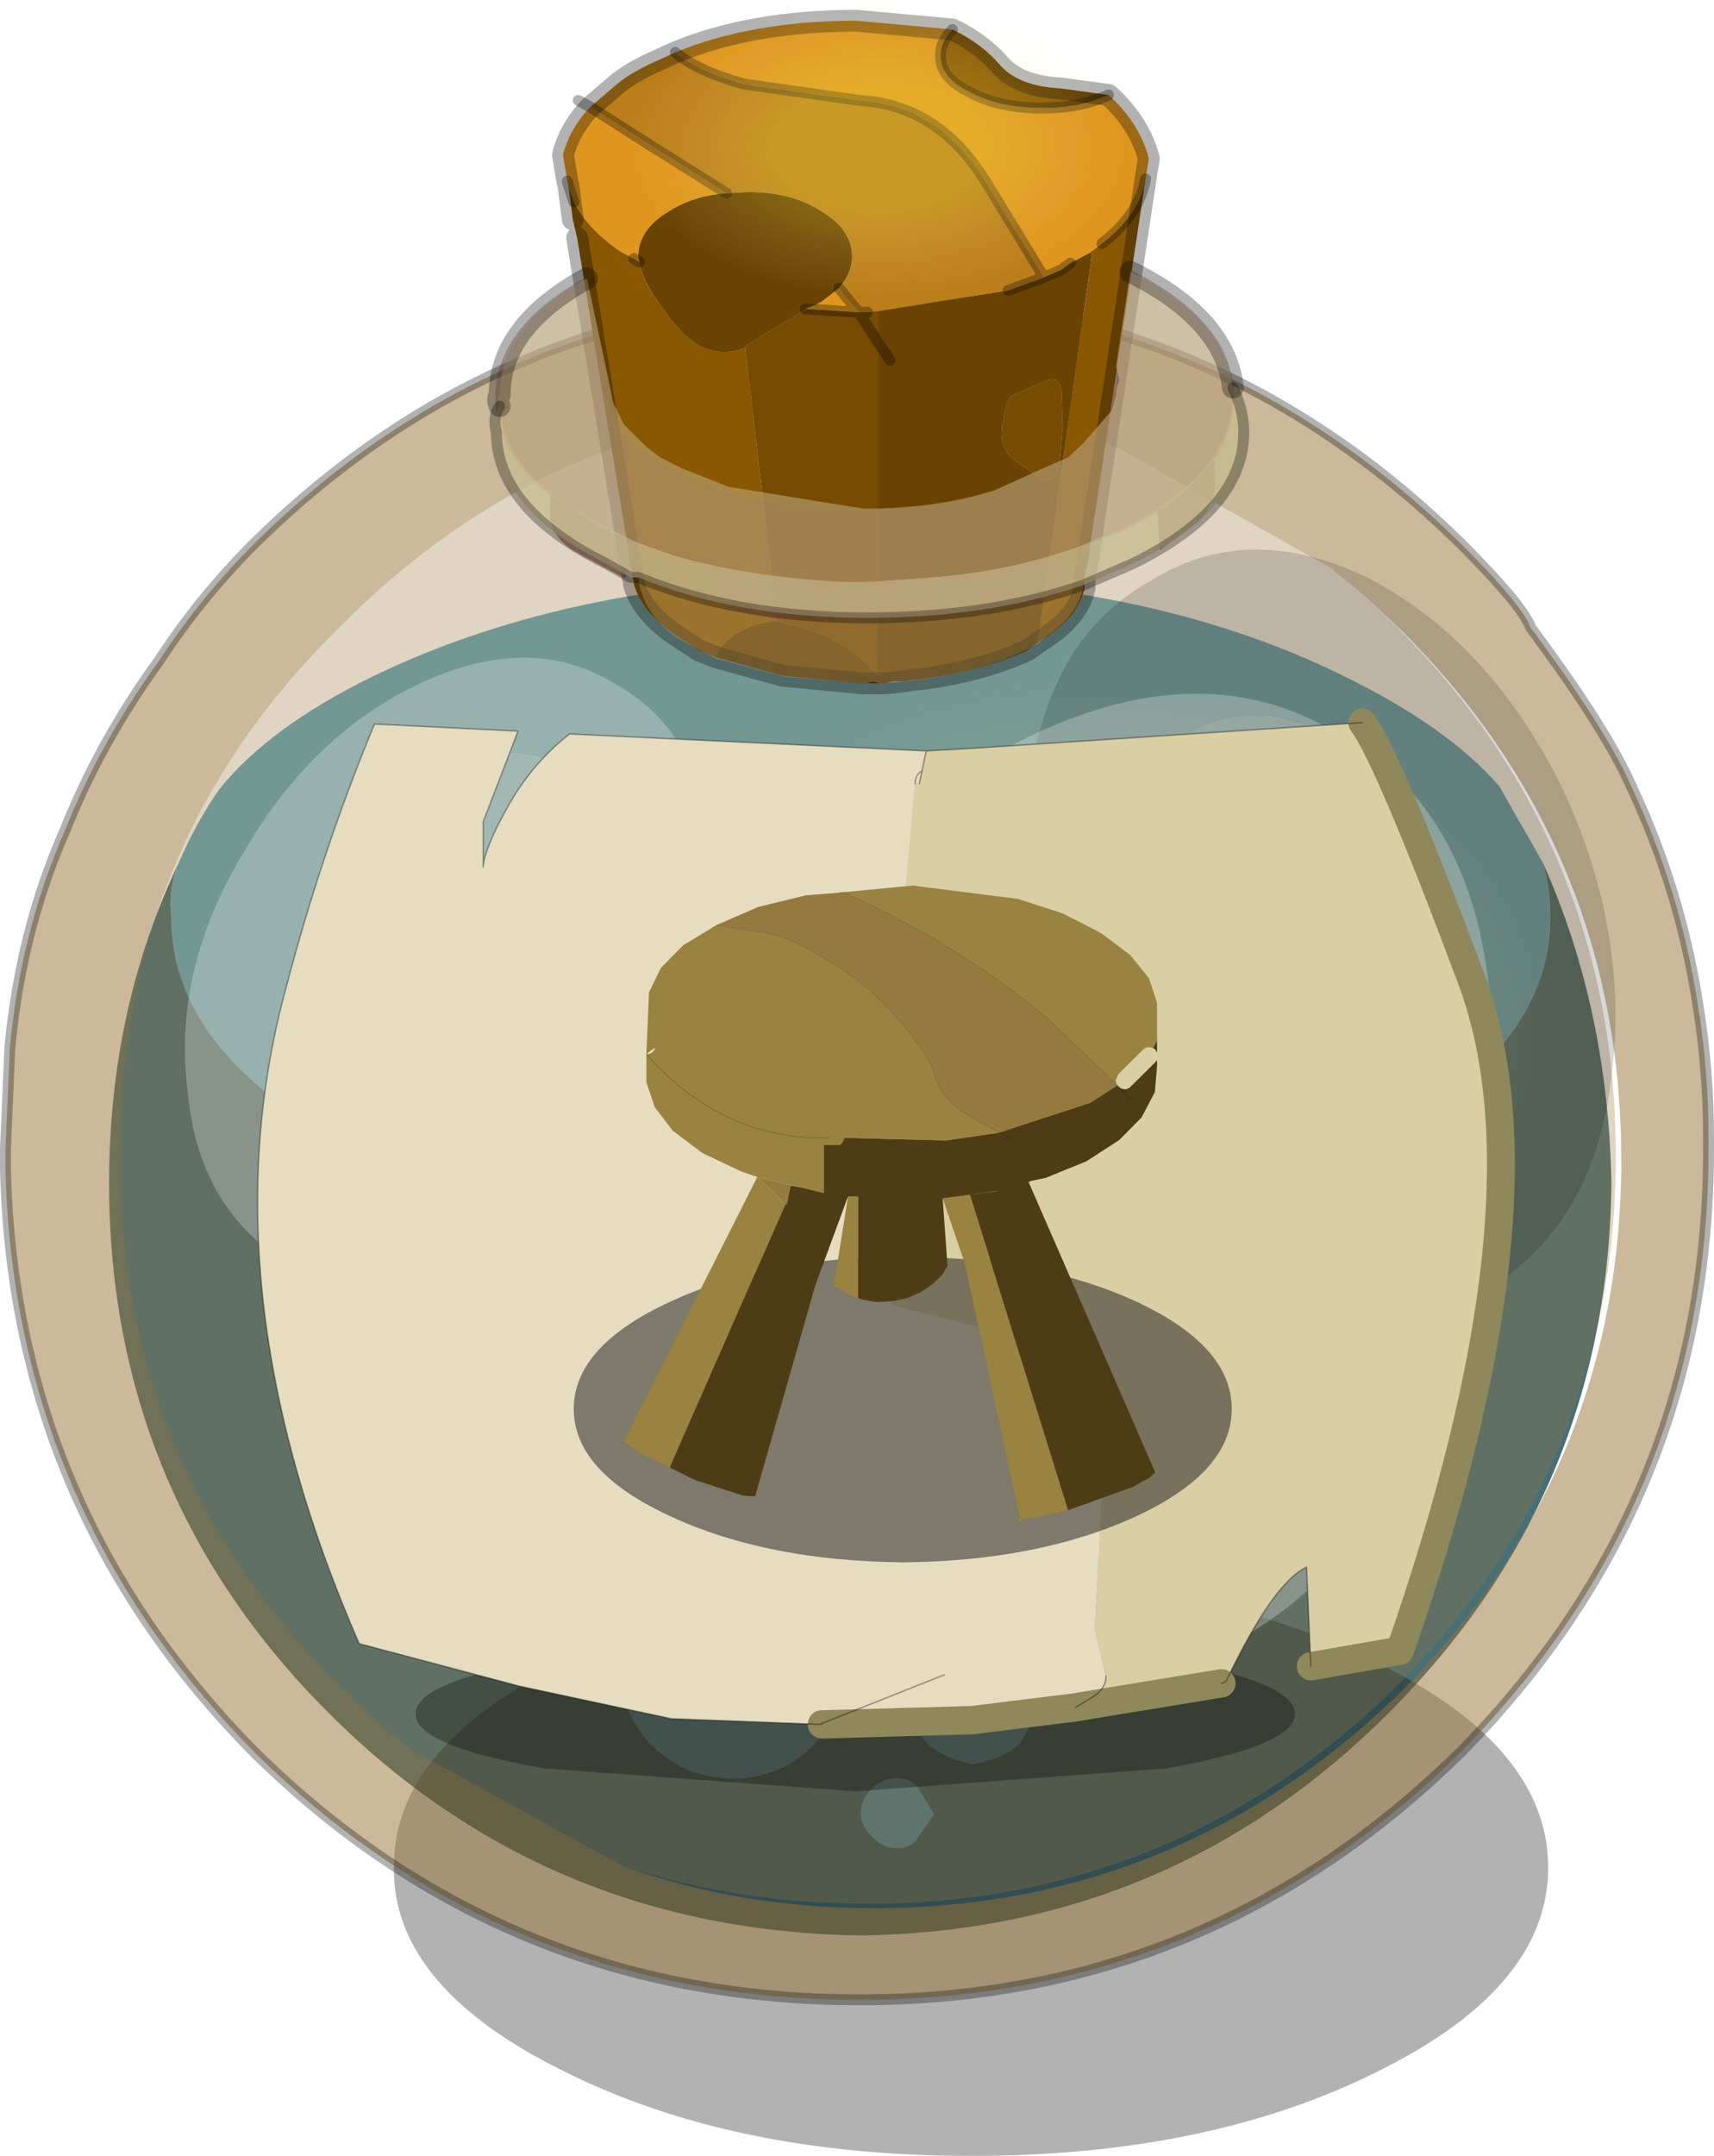
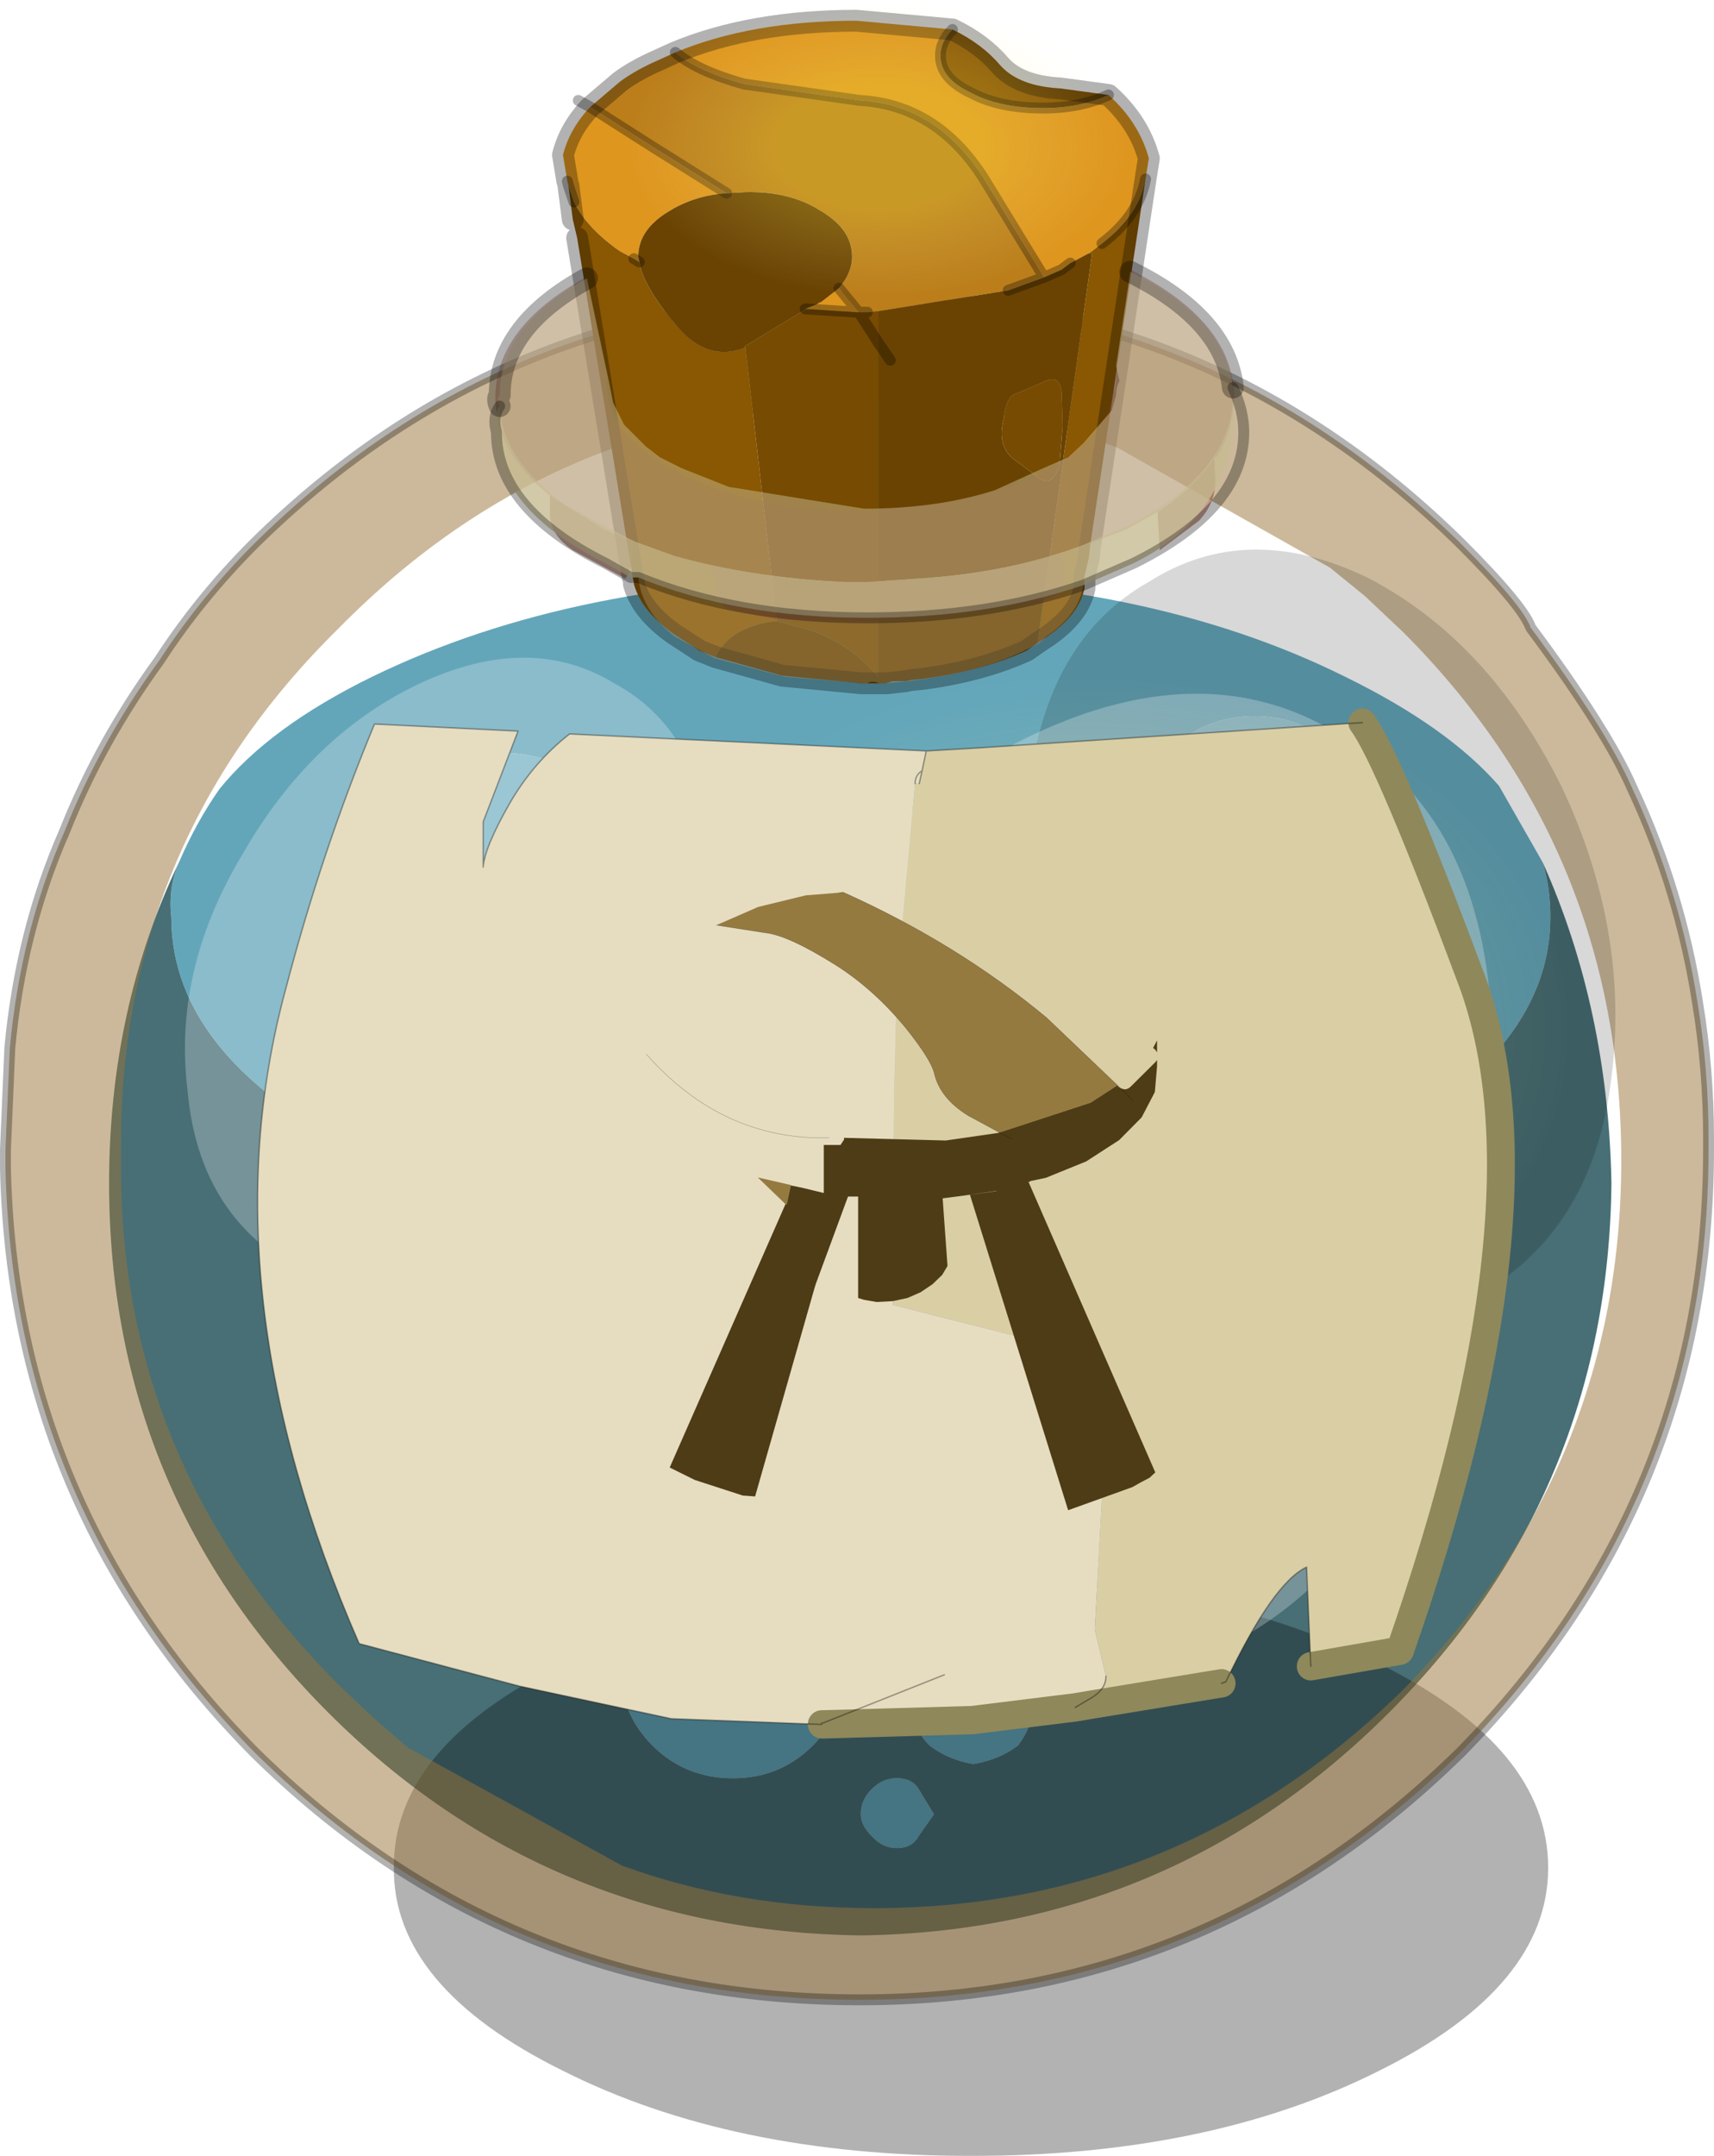
<svg xmlns="http://www.w3.org/2000/svg" xmlns:xlink="http://www.w3.org/1999/xlink" width="78.55px" height="98.75px">
  <g transform="matrix(1, 0, 0, 1, -193, -134.05)">
    <use xlink:href="#object-0" width="68.85" height="62.2" transform="matrix(1, 0, 0, 1, 198, 160.5)" />
    <use xlink:href="#object-1" width="52.9" height="26.45" transform="matrix(1, 0, 0, 1, 211.05, 206.35)" filter="url(#filter-object-1)" />
    <use xlink:href="#object-3" width="78.55" height="91.4" transform="matrix(1, 0, 0, 1, 193, 134.5)" />
    <use xlink:href="#object-4" width="354" height="177" transform="matrix(0.123, 0, 0, 0.183, 221.3, 165.05)" style="mix-blend-mode: lighten" />
    <use xlink:href="#object-6" width="354" height="177" transform="matrix(0.064, 0, 0, 0.076, 221.9, 134.05)" style="mix-blend-mode: lighten" />
    <use xlink:href="#object-8" width="354" height="177" transform="matrix(0.021, 0, 0, 0.054, 245.65, 176)" style="mix-blend-mode: lighten" />
    <use xlink:href="#object-10" width="45.1" height="36.35" transform="matrix(1.277, 0, 0, 1.298, 204.8, 166.5)" style="mix-blend-mode: hard-light" />
  </g>
  <defs>
    <g transform="matrix(1, 0, 0, 1, -198, -160.5)" id="object-0">
      <path fill-rule="evenodd" fill="#63a6ba" stroke="none" d="M245.3 173.2Q245.5 174.7 246.65 175.2L247.65 175.55L250.3 175.9Q252.5 175.9 254.15 175.2Q255.85 174.55 255.85 172.2Q255.85 170.05 254.35 168.35Q252.65 166.85 250.5 166.85Q248.3 166.85 246.65 168.35Q245.15 170.05 245.15 172.2L245.3 173.2M201.2 173.55Q202 171.7 203.05 170.2Q205.35 167.35 210.05 165.05Q219.4 160.5 232.45 160.5Q245.5 160.5 254.65 165.05Q259.35 167.35 261.7 170.05L263.7 173.55Q264.05 174.7 264.05 176.05Q264.05 182.6 254.65 187.1Q245.5 191.6 232.45 191.6Q219.4 191.6 210.05 187.1Q200.85 182.6 200.85 176.05Q200.7 174.7 201.2 173.55M215.4 168.55Q212.2 168.35 210.05 170.55Q207.85 172.9 207.85 176.05Q207.85 179.05 209.9 180.25Q211.9 181.05 215.05 181.05Q218.25 181.05 220.55 180.25L221.4 179.75Q222.9 178.4 222.9 176.05Q222.9 173.9 222.1 172.4L220.75 170.55Q218.55 168.35 215.4 168.55M222.1 207.8Q222.1 207.65 222.25 207.65Q222.4 207.15 222.9 206.65Q224.4 205.15 226.6 205.15Q228.75 205.15 230.25 206.65Q231.75 208.15 231.75 210.15L231.75 210.3Q231.75 212.5 230.25 214Q228.75 215.5 226.6 215.5Q224.4 215.5 222.9 214Q221.4 212.5 221.4 210.3Q221.4 208.8 222.1 207.8M232.95 216Q233.45 215.5 234.1 215.5Q234.8 215.5 235.1 216L235.8 217.15L235.1 218.15Q234.8 218.7 234.1 218.7Q233.45 218.7 232.95 218.15Q232.45 217.65 232.45 217.15Q232.45 216.5 232.95 216M240.45 212Q240.3 213.15 239.65 214Q238.8 214.65 237.6 214.85Q236.45 214.65 235.6 214Q234.95 213.35 234.95 212.65L234.8 212Q234.8 210.8 235.6 210Q236.45 209.15 237.6 209.3Q237.8 209.15 237.95 209.3Q238.95 209.3 239.65 210Q240.3 210.8 240.45 212" />
      <path fill-rule="evenodd" fill="#79b3c4" stroke="none" d="M245.3 173.2L245.15 172.2Q245.15 170.05 246.65 168.35Q248.3 166.85 250.5 166.85Q252.65 166.85 254.35 168.35Q255.85 170.05 255.85 172.2Q255.85 174.55 254.15 175.2Q252.5 175.9 250.3 175.9L247.65 175.55L246.65 175.2Q245.5 174.7 245.3 173.2M215.4 168.55Q218.55 168.35 220.75 170.55L222.1 172.4Q222.9 173.9 222.9 176.05Q222.9 178.4 221.4 179.75L220.55 180.25Q218.25 181.05 215.05 181.05Q211.9 181.05 209.9 180.25Q207.85 179.05 207.85 176.05Q207.85 172.9 210.05 170.55Q212.2 168.35 215.4 168.55" />
      <path fill-rule="evenodd" fill="#476f75" stroke="none" d="M263.7 173.55Q266.7 180.25 266.85 188.25Q266.7 202.45 256.65 212.5Q246.65 222.5 232.45 222.7Q218.05 222.5 208.05 212.5Q198 202.45 198 188.25Q198 180.25 201.2 173.55Q200.7 174.7 200.85 176.05Q200.85 182.6 210.05 187.1Q219.4 191.6 232.45 191.6Q245.5 191.6 254.65 187.1Q264.05 182.6 264.05 176.05Q264.05 174.7 263.7 173.55M222.1 207.8Q221.4 208.8 221.4 210.3Q221.4 212.5 222.9 214Q224.4 215.5 226.6 215.5Q228.75 215.5 230.25 214Q231.75 212.5 231.75 210.3L231.75 210.15Q231.75 208.15 230.25 206.65Q228.75 205.15 226.6 205.15Q224.4 205.15 222.9 206.65Q222.4 207.15 222.25 207.65L222.1 207.5L222.1 207.8M232.95 216Q232.45 216.5 232.45 217.15Q232.45 217.65 232.95 218.15Q233.45 218.7 234.1 218.7Q234.8 218.7 235.1 218.15L235.8 217.15L235.1 216Q234.8 215.5 234.1 215.5Q233.45 215.5 232.95 216M240.45 212Q240.3 210.8 239.65 210Q238.95 209.3 237.95 209.3Q237.8 209.15 237.6 209.3Q236.45 209.15 235.6 210Q234.8 210.8 234.8 212L234.95 212.65Q234.95 213.35 235.6 214Q236.45 214.65 237.6 214.85Q238.8 214.65 239.65 214Q240.3 213.15 240.45 212" />
    </g>
    <g transform="matrix(1, 0, 0, 1, 0, 0)" id="object-1">
      <use xlink:href="#object-2" width="52.9" height="26.45" transform="matrix(1, 0, 0, 1, 0, 0)" />
    </g>
    <g transform="matrix(1, 0, 0, 1, 0, 0)" id="object-2">
      <path fill-rule="evenodd" fill="#000000" fill-opacity="0.302" stroke="none" d="M52.9 13.25Q52.9 18.7 45.15 22.55Q37.4 26.45 26.45 26.45Q15.5 26.45 7.75 22.55Q-0.05 18.7 0 13.25Q-0.05 7.75 7.75 3.9Q15.5 0 26.45 0Q37.4 0 45.15 3.9Q52.9 7.75 52.9 13.25" />
    </g>
    <g transform="matrix(1, 0, 0, 1, -193, -134.5)" id="object-3">
      <path fill-rule="evenodd" fill="#997539" fill-opacity="0.502" stroke="none" d="M200.3 164.3Q202.15 161.45 204.65 158.95Q216.15 147.6 232.4 147.6Q248.4 147.6 259.95 158.95Q262.8 161.8 263.15 162.8Q266.65 167.5 267.8 170.15Q270 174.85 270.8 180Q271.3 183.05 271.3 186.2L271.3 186.7Q271.3 202.75 259.95 214.3Q248.4 225.65 232.4 225.65Q216.15 225.65 204.65 214.3Q193.6 203.1 193.25 187.55L193.25 186.7L193.45 182.05Q193.95 176.7 195.95 172.15Q197.6 168 200.3 164.3M255.55 161.35L253.95 160.05L244.2 154.55Q238.85 152.6 232.8 152.6Q218.6 152.6 208.55 162.8Q198.35 172.8 198.55 187Q198.35 201.05 208.55 211.25L210.25 212.85L211.7 214.1L221.5 219.5Q226.85 221.45 233.05 221.45Q247.1 221.45 257.3 211.45Q267.3 201.25 267.3 187.2Q267.3 173 257.3 163L255.55 161.35" />
-       <path fill-rule="evenodd" fill="#997539" fill-opacity="0.302" stroke="none" d="M221.5 219.5L211.7 214.1L210.25 212.85L208.55 211.25Q198.35 201.05 198.55 187Q198.35 172.8 208.55 162.8Q218.6 152.6 232.8 152.6Q238.85 152.6 244.2 154.55L253.95 160.05L255.55 161.35L257.05 162.8Q267.05 172.8 267.05 187Q267.05 201.05 257.05 211.25Q246.85 221.25 232.8 221.25Q226.8 221.25 221.5 219.5" />
      <path fill="none" stroke="#000000" stroke-opacity="0.302" stroke-width="0.5" stroke-linecap="round" stroke-linejoin="round" d="M200.3 164.3Q197.6 168 195.95 172.15Q193.95 176.7 193.45 182.05L193.25 186.7L193.25 187.55Q193.6 203.1 204.65 214.3Q216.15 225.65 232.4 225.65Q248.4 225.65 259.95 214.3Q271.3 202.75 271.3 186.7L271.3 186.2Q271.3 183.05 270.8 180Q270 174.85 267.8 170.15Q266.65 167.5 263.15 162.8Q262.8 161.8 259.95 158.95Q248.4 147.6 232.4 147.6Q216.15 147.6 204.65 158.95Q202.15 161.45 200.3 164.3" />
      <path fill-rule="evenodd" fill="#de961e" stroke="none" d="M236.65 135.4Q236.1 135.95 236.1 136.6Q236.1 137.65 237.5 138.3Q238.8 139 240.8 139Q242.5 139 243.8 138.4Q245.2 139.65 245.65 141.3L245.5 142.25Q245.2 143.9 243.5 145.2L243.05 145.55L242.9 145.65L242.05 146.1L241.65 146.4L240.85 146.75L238.1 142.25Q235.95 138.85 232.4 138.65L227.1 137.9Q224.95 137.3 223.95 136.45Q227.45 135 232.25 135L236.65 135.4M220.05 138.95L222.95 140.8L226.3 142.9Q224.85 143 223.7 143.7Q222.25 144.55 222.25 145.8L222.3 146.05L222.05 145.9L221.4 145.55Q219.9 144.5 219.3 143.3L219.05 142.55L219 142.35L218.8 141.15Q219.1 139.95 220.05 138.95M231.45 147.25L232.35 148.35L232.25 148.35L229.95 148.2L229.9 148.2L230.4 148L230.5 147.95L230.55 147.9L230.6 147.9L231.45 147.25" />
      <path fill-rule="evenodd" fill="#8a5702" stroke="none" d="M243.8 138.4Q242.5 139 240.8 139Q238.8 139 237.5 138.3Q236.1 137.65 236.1 136.6Q236.1 135.95 236.65 135.4Q238 136.05 238.85 137.05Q239.7 138 241.6 138.1L243.8 138.4M242.9 145.65L243.05 145.55L243.5 145.2Q245.2 143.9 245.5 142.25L242.95 159.1L242.9 159.6L242.7 160.45L242.7 161Q242.45 162.2 241 163.2L240.55 163.5L243.05 145.65L242.9 145.65M222.3 146.05Q222.45 147.1 223.9 148.85Q225.3 150.65 227.1 150L227.15 149.9L228.6 162.5L228.55 162.5Q227.5 162.6 226.7 163.1Q226.05 163.55 225.8 164.15L225.05 163.85L223.9 163.1Q222.4 162.05 222.05 160.8L222.05 160.75L222 160.5L219.45 144.95L219.25 144.1L219.05 142.55L219.3 143.3Q219.9 144.5 221.4 145.55L222.05 145.9L222.3 146.05" />
      <path fill-rule="evenodd" fill="#bb7e1a" stroke="none" d="M223.95 136.45Q224.95 137.3 227.1 137.9L232.4 138.65Q235.95 138.85 238.1 142.25L240.85 146.75L239.2 147.35L233.25 148.3L232.75 148.35L232.35 148.35L231.45 147.25Q232.05 146.55 232.05 145.8Q232.05 144.55 230.6 143.7Q229.2 142.8 227.15 142.85L226.3 142.9L222.95 140.8L220.05 138.95L221.4 137.8Q222 137.35 222.85 136.95L223.95 136.45" />
      <path fill-rule="evenodd" fill="#6a4302" stroke="none" d="M240.85 146.75L241.65 146.4L242.05 146.1L242.9 145.65L243.05 145.65L240.55 163.5L240.05 163.85Q237.95 164.8 235.25 165.15L234.75 165.2L234.5 165.25L233.9 165.25L233.6 165.35L233.25 165.35L232.7 165.35L232.5 165.35L228.85 165L225.8 164.15Q226.05 163.55 226.7 163.1Q227.5 162.6 228.55 162.5L228.6 162.5L230.1 162.9Q232 163.55 233.25 165.05L233.25 149.75L233.25 148.3L239.2 147.35L240.85 146.75M226.3 142.9L227.15 142.85Q229.2 142.8 230.6 143.7Q232.05 144.55 232.05 145.8Q232.05 146.55 231.45 147.25L230.6 147.9L230.55 147.9L230.5 147.95L230.4 148L229.9 148.2L229.95 148.2L227.15 149.9L227.1 150Q225.3 150.65 223.9 148.85Q222.45 147.1 222.3 146.05L222.25 145.8Q222.25 144.55 223.7 143.7Q224.85 143 226.3 142.9M239 153.25Q238.7 154.35 239.35 155L240.7 156Q241.25 156.3 241.55 155.4L241.7 153.55L241.65 152Q241.55 151.15 240.8 151.55L239.65 152.05Q239.1 152.15 239 153.25M233.8 150.55L233.25 149.75L233.8 150.55" />
      <path fill-rule="evenodd" fill="#774b02" stroke="none" d="M232.35 148.35L232.75 148.35L233.25 148.3L233.25 149.75L232.9 149.2L232.35 148.35L232.9 149.2L233.25 149.75L233.25 165.05Q232 163.55 230.1 162.9L228.6 162.5L227.15 149.9L229.95 148.2L232.25 148.35L232.35 148.35M239 153.25Q239.1 152.15 239.65 152.05L240.8 151.55Q241.55 151.15 241.65 152L241.7 153.55L241.55 155.4Q241.25 156.3 240.7 156L239.35 155Q238.7 154.35 239 153.25" />
      <path fill="none" stroke="#000000" stroke-opacity="0.302" stroke-width="0.5" stroke-linecap="round" stroke-linejoin="round" d="M243.8 138.4Q242.5 139 240.8 139Q238.8 139 237.5 138.3Q236.1 137.65 236.1 136.6Q236.1 135.95 236.65 135.4M223.95 136.45Q224.95 137.3 227.1 137.9L232.4 138.65Q235.95 138.85 238.1 142.25L240.85 146.75L241.65 146.4L242.05 146.1M243.5 145.2Q245.2 143.9 245.5 142.25M220.05 138.95L219.5 138.65M220.05 138.95L222.95 140.8L226.3 142.9M231.45 147.25L232.35 148.35L232.75 148.35M239.2 147.35L240.85 146.75M229.95 148.2L229.9 148.2M222.3 146.05L222.05 145.9M219.3 143.3L219.05 142.55L219 142.35M232.35 148.35L232.9 149.2L233.25 149.75L233.8 150.55M232.35 148.35L232.25 148.35L229.95 148.2" />
      <path fill="none" stroke="#000000" stroke-opacity="0.302" stroke-width="1" stroke-linecap="round" stroke-linejoin="round" d="M236.65 135.4L232.25 135Q227.45 135 223.95 136.45L222.85 136.95Q222 137.35 221.4 137.8L220.05 138.95Q219.1 139.95 218.8 141.15L219 142.35M245.5 142.25L245.65 141.3Q245.2 139.65 243.8 138.4L241.6 138.1Q239.7 138 238.85 137.05Q238 136.05 236.65 135.4M219.05 142.55L219.25 144.1M219.45 144.95L222 160.5M222.05 160.75L222.05 160.8Q222.4 162.05 223.9 163.1L225.05 163.85L225.8 164.15L228.85 165L232.5 165.35L232.7 165.35L233.25 165.35L233.6 165.35L234.5 165.25L234.75 165.2L235.25 165.15Q237.95 164.8 240.05 163.85L240.55 163.5L241 163.2Q242.45 162.2 242.7 161L242.7 160.45L242.9 159.6L242.95 159.1L245.5 142.25" />
      <path fill-rule="evenodd" fill="#ffffff" fill-opacity="0.251" stroke="none" d="M201.6 184.05Q200.9 178.55 204.1 173.2Q207.25 167.7 212.25 165.35Q217.3 163 221.15 165.35Q225.15 167.5 225.65 173.2Q226.15 178.85 223.8 185.05Q221.45 191.25 215.95 192.9Q210.6 194.4 206.4 192.05Q202.1 189.55 201.6 184.05" />
      <path fill-rule="evenodd" fill="#000000" fill-opacity="0.153" stroke="none" d="M245.65 160.7Q250.15 157.85 255.65 160.5Q261.2 163.35 264.55 170.05Q267.7 176.7 266.85 183.4Q266.05 190.1 261.2 193.1Q256.35 196.1 250.3 194.25Q244.15 192.25 241.8 184.75Q239.3 177.05 240.15 170.2Q240.95 163.35 245.65 160.7" />
      <path fill-rule="evenodd" fill="#813925" fill-opacity="0.502" stroke="none" d="M248.65 155.05L248.7 156.05Q248.7 157.1 247.95 157.9L246.15 159.25L246.05 157.5L246.15 157.45Q247.8 156.3 248.65 155.05M241.6 159.5Q242.3 161.35 240.55 161.6L236.65 162.2L236.15 162.25L233.05 162.5L228.7 162.45L226.35 161.95Q226.05 161.85 225.85 160.95L225.5 159.95Q228.8 160.75 232.65 160.75L236.3 160.55L241.6 159.5M222 158.85Q222.05 160.05 221.65 160.55L219.25 159.25Q218.2 158.55 218.2 157.55L218.2 156.75L220.7 158.3L221.85 158.8L222 158.85" />
      <path fill-rule="evenodd" fill="#813a26" fill-opacity="0.302" stroke="none" d="M246.05 157.5L244.6 158.3L241.65 159.45L241.6 159.5L236.3 160.55L232.65 160.75Q228.8 160.75 225.5 159.95L225.05 159.9L222 158.85L221.85 158.8L220.7 158.3L218.2 156.75Q215.7 154.75 215.7 152.25Q215.7 149.05 219.85 146.75L220.8 151.3L220.8 151.6L220.95 152.6Q221.45 154.35 224.2 155.75Q227.6 157.45 232.45 157.45L236.5 157.1Q238.8 156.65 240.7 155.75Q243.7 154.15 244 152.05L244.1 151.8L244.8 146.4Q249.55 148.8 249.55 152.25Q249.55 153.65 248.8 154.95L248.65 155.05Q247.8 156.3 246.15 157.45L246.05 157.5" />
      <path fill-rule="evenodd" fill="#c7bb92" fill-opacity="0.502" stroke="none" d="M219.9 146.8L220.9 151.5L221.1 152.5L221.6 153.5L222.6 154.5L223.25 155L224.25 155.5L226.4 156.35L232.6 157.35Q235.95 157.35 238.6 156.5L240.8 155.5L241.95 155L242.65 154.35L243.95 152.85L244.15 152.15Q244.15 151.8 244.3 151.5L244.15 150.8L244.8 146.5Q249.15 148.65 249.5 151.8L249.5 152.15Q249.5 155.65 244.65 158.15L243.45 158.65L242.65 159Q239.45 160.2 235.6 160.5L232.75 160.7L231.75 160.7Q227.45 160.5 223.9 159.5L222.1 158.85L221.4 158.5L220.75 158.15L218.9 157.15Q216.05 155.15 215.9 152.65Q215.75 152.3 215.9 152.15Q215.9 149 219.9 146.8" />
-       <path fill-rule="evenodd" fill="#c7bb92" fill-opacity="0.8" stroke="none" d="M249.5 151.8Q250 152.85 250 153.85Q250 157.35 244.95 159.85L242.65 160.85Q238.3 162.35 232.75 162.35Q226.75 162.35 222.25 160.5L221.9 160.5L220.75 159.85Q215.75 157.35 215.75 153.85Q215.55 153.15 215.9 152.65Q216.05 155.15 218.9 157.15L220.75 158.15L221.4 158.5L222.1 158.85L223.9 159.5Q227.45 160.5 231.75 160.7L232.75 160.7L235.6 160.5Q239.45 160.2 242.65 159L243.45 158.65L244.65 158.15Q249.5 155.65 249.5 152.15L249.5 151.8" />
+       <path fill-rule="evenodd" fill="#c7bb92" fill-opacity="0.8" stroke="none" d="M249.5 151.8Q250 157.35 244.95 159.85L242.65 160.85Q238.3 162.35 232.75 162.35Q226.75 162.35 222.25 160.5L221.9 160.5L220.75 159.85Q215.75 157.35 215.75 153.85Q215.55 153.15 215.9 152.65Q216.05 155.15 218.9 157.15L220.75 158.15L221.4 158.5L222.1 158.85L223.9 159.5Q227.45 160.5 231.75 160.7L232.75 160.7L235.6 160.5Q239.45 160.2 242.65 159L243.45 158.65L244.65 158.15Q249.5 155.65 249.5 152.15L249.5 151.8" />
      <path fill-rule="evenodd" fill="#c4b58f" fill-opacity="0.302" stroke="none" d="M242.65 160.85Q242.45 162.2 240.95 163.2L240.65 163.5L239.95 163.85Q237.45 165.05 233.6 165.35L233.3 165.35Q232.95 165.2 232.75 165.35L232.6 165.35L228.95 165.05L225.75 164.2L225.1 163.85L223.9 163.2Q222.4 162 222.25 160.5Q226.75 162.35 232.75 162.35Q238.3 162.35 242.65 160.85" />
      <path fill="none" stroke="#000000" stroke-opacity="0.302" stroke-width="1" stroke-linecap="round" stroke-linejoin="round" d="M244.8 146.5Q249.15 148.65 249.5 151.8M215.9 152.65Q215.75 152.3 215.9 152.15Q215.9 149 219.9 146.8" />
      <path fill="none" stroke="#000000" stroke-opacity="0.302" stroke-width="0.5" stroke-linecap="round" stroke-linejoin="round" d="M249.5 151.8Q250 152.85 250 153.85Q250 157.35 244.95 159.85L242.65 160.85Q238.3 162.35 232.75 162.35Q226.75 162.35 222.25 160.5L221.9 160.5L220.75 159.85Q215.75 157.35 215.75 153.85Q215.55 153.15 215.9 152.65" />
-       <path fill-rule="evenodd" fill="#000000" fill-opacity="0.302" stroke="none" d="M252.35 212.55Q252.35 214 246.45 215.05L232.2 216.1L217.95 215.05Q212 214 212.05 212.55Q212 211.1 217.95 210.05L232.2 209L246.45 210.05Q252.35 211.1 252.35 212.55" />
      <path fill-rule="evenodd" fill="#ffffff" fill-opacity="0.251" stroke="none" d="M223.8 196.85Q222.75 188.25 227.7 179.9Q232.65 171.3 240.45 167.65Q248.3 164 254.3 167.65Q260.55 171.05 261.3 179.9Q262.1 188.75 258.45 198.4Q254.8 208.05 246.2 210.65Q237.85 213 231.35 209.35Q224.55 205.45 223.8 196.85" />
    </g>
    <g transform="matrix(1, 0, 0, 1, 177, 88.5)" id="object-4">
      <use xlink:href="#object-5" width="354" height="177" transform="matrix(1, 0, 0, 1, -177, -88.5)" />
    </g>
    <g transform="matrix(1, 0, 0, 1, 177, 88.5)" id="object-5">
      <path fill-rule="evenodd" fill="url(#gradient-R12e44345d9629b1cfbcbd3a737cf760c)" stroke="none" d="M125.15 -62.6Q177 -36.65 177 0Q177 36.65 125.15 62.55Q73.3 88.5 0 88.5Q-73.3 88.5 -125.15 62.55Q-177 36.65 -177 0Q-177 -36.65 -125.15 -62.6Q-73.3 -88.5 0 -88.5Q73.3 -88.5 125.15 -62.6" />
    </g>
    <radialGradient gradientTransform="matrix(0.219, 0, 0, 0.11, 0, 0)" gradientUnits="userSpaceOnUse" spreadMethod="pad" id="gradient-R12e44345d9629b1cfbcbd3a737cf760c" cx="0" cy="0" r="819.2">
      <stop offset="0.408" stop-color="#ffff50" stop-opacity="0.141" />
      <stop offset="1" stop-color="#fff1ba" stop-opacity="0" />
    </radialGradient>
    <g transform="matrix(1, 0, 0, 1, 177, 88.5)" id="object-6">
      <use xlink:href="#object-7" width="354" height="177" transform="matrix(1, 0, 0, 1, -177, -88.5)" />
    </g>
    <g transform="matrix(1, 0, 0, 1, 177, 88.5)" id="object-7">
      <path fill-rule="evenodd" fill="url(#gradient-R88380833624ddaec911bf9ada2ca6b45)" stroke="none" d="M125.15 -62.6Q177 -36.65 177 0Q177 36.65 125.15 62.55Q73.3 88.5 0 88.5Q-73.3 88.5 -125.15 62.55Q-177 36.65 -177 0Q-177 -36.65 -125.15 -62.6Q-73.3 -88.5 0 -88.5Q73.3 -88.5 125.15 -62.6" />
    </g>
    <radialGradient gradientTransform="matrix(0.219, 0, 0, 0.11, 0, 0)" gradientUnits="userSpaceOnUse" spreadMethod="pad" id="gradient-R88380833624ddaec911bf9ada2ca6b45" cx="0" cy="0" r="819.2">
      <stop offset="0.408" stop-color="#ffff50" stop-opacity="0.208" />
      <stop offset="1" stop-color="#fff1ba" stop-opacity="0" />
    </radialGradient>
    <g transform="matrix(1, 0, 0, 1, 177, 88.5)" id="object-8">
      <use xlink:href="#object-9" width="354" height="177" transform="matrix(1, 0, 0, 1, -177, -88.5)" />
    </g>
    <g transform="matrix(1, 0, 0, 1, 177, 88.5)" id="object-9">
      <path fill-rule="evenodd" fill="url(#gradient-R88380833624ddaec911bf9ada2ca6b45)" stroke="none" d="M125.15 -62.6Q177 -36.65 177 0Q177 36.65 125.15 62.55Q73.3 88.5 0 88.5Q-73.3 88.5 -125.15 62.55Q-177 36.65 -177 0Q-177 -36.65 -125.15 -62.6Q-73.3 -88.5 0 -88.5Q73.3 -88.5 125.15 -62.6" />
    </g>
    <radialGradient gradientTransform="matrix(0.219, 0, 0, 0.11, 0, 0)" gradientUnits="userSpaceOnUse" spreadMethod="pad" id="gradient-R88380833624ddaec911bf9ada2ca6b45" cx="0" cy="0" r="819.2">
      <stop offset="0.408" stop-color="#ffff50" stop-opacity="0.208" />
      <stop offset="1" stop-color="#fff1ba" stop-opacity="0" />
    </radialGradient>
    <g transform="matrix(1, 0, 0, 1, 0, 0.5)" id="object-10">
      <use xlink:href="#object-11" width="45.1" height="36.35" transform="matrix(1, 0, 0, 1, 0, -0.5)" />
      <use xlink:href="#object-12" width="27.05" height="12.35" transform="matrix(0.873, 0, 0, 0.873, 11.35, 18.85)" />
      <use xlink:href="#object-13" width="60.55" height="71.6" transform="matrix(0.316, 0, 0, 0.314, 13.15, 5.75)" />
    </g>
    <g transform="matrix(1, 0, 0, 1, 0, 0.5)" id="object-11">
      <path fill-rule="evenodd" fill="#dacea5" stroke="none" d="M39.65 0Q40.6 1.25 43.6 9.15Q46.55 17.1 41 32.75L37.8 33.3L37.65 29.8Q36.45 30.35 34.75 33.85L34.6 33.9L29.95 34.65L29.35 34.75L29.95 34.4Q30.45 34.1 30.45 33.65L30.05 32L30.45 24.75Q30.45 22.6 29.65 22.25L22.8 20.55L22.8 17.55L22.85 12.95L22.95 9.2L23.6 2.15L23.75 2.15L23.85 1.7L24 1L25.75 0.9L39.65 0" />
      <path fill-rule="evenodd" fill="#e6ddc1" stroke="none" d="M29.35 34.75L25.65 35.2L20.3 35.35L20.3 35.3L24.65 33.6L20.3 35.3L20.25 35.3L20.25 35.35L20.2 35.35L14.85 35.15L9.4 34L3.65 32.5Q-1.9 20 1 9.45Q2.3 4.55 4.2 0.05L9.35 0.3L8.1 3.5L8.1 5.1Q8.15 4.4 9.05 2.85Q9.9 1.4 11.2 0.4L24 1L23.85 1.7Q23.6 1.85 23.6 2.15L23.75 2.15L23.85 1.7Q23.6 1.85 23.6 2.15L22.95 9.2L22.85 12.95L22.8 17.55L22.8 20.55L29.65 22.25Q30.45 22.6 30.45 24.75L30.05 32L30.45 33.65Q30.45 34.1 29.95 34.4L29.35 34.75" />
      <path fill-rule="evenodd" fill="#cecbb3" stroke="none" d="M20.3 35.35L20.25 35.35L20.25 35.3L20.3 35.35" />
      <path fill-rule="evenodd" fill="#c5c1a5" stroke="none" d="M20.3 35.35L20.25 35.3L20.3 35.3L20.3 35.35" />
      <path fill="none" stroke="#8e885b" stroke-width="1" stroke-linecap="round" stroke-linejoin="round" d="M39.65 0Q40.6 1.25 43.6 9.15Q46.55 17.1 41 32.75L37.8 33.3M34.6 33.9L29.95 34.65L29.35 34.75L25.65 35.2L20.3 35.35L20.25 35.35" />
      <path fill="none" stroke="#000000" stroke-opacity="0.349" stroke-width="0.05" stroke-linecap="round" stroke-linejoin="round" d="M37.8 33.3L37.65 29.8Q36.45 30.35 34.75 33.85L34.6 33.9M20.25 35.35L20.2 35.35L14.85 35.15L9.4 34L3.65 32.5Q-1.9 20 1 9.45Q2.3 4.55 4.2 0.05L9.35 0.3L8.1 3.5L8.1 5.1Q8.15 4.4 9.05 2.85Q9.9 1.4 11.2 0.4L24 1L25.75 0.9L39.65 0M30.45 33.65Q30.45 34.1 29.95 34.4L29.35 34.75M23.85 1.7Q23.6 1.85 23.6 2.15M23.85 1.7L24 1M23.75 2.15L23.85 1.7M20.25 35.3L20.25 35.35M24.65 33.6L20.3 35.3L20.25 35.3" />
    </g>
    <g transform="matrix(1, 0, 0, 1, 13.5, 6.15)" id="object-12">
-       <path fill-rule="evenodd" fill="#000000" fill-opacity="0.451" stroke="none" d="M9.6 -4.35Q13.55 -2.55 13.55 0Q13.55 2.55 9.6 4.35Q5.6 6.15 0.05 6.2Q-5.55 6.15 -9.5 4.35Q-13.5 2.55 -13.5 0Q-13.5 -2.55 -9.5 -4.35Q-5.55 -6.15 0.05 -6.15Q5.6 -6.15 9.6 -4.35" />
-     </g>
+       </g>
    <g transform="matrix(1, 0, 0, 1, 13.5, 55.1)" id="object-13">
      <use xlink:href="#object-14" width="60.55" height="71.6" transform="matrix(1, 0, 0, 1, -13.5, -55.1)" />
    </g>
    <g transform="matrix(1, 0, 0, 1, 13.5, 55.1)" id="object-14">
      <path fill-rule="evenodd" fill="#957a40" stroke="none" d="M10.95 -54.3L11.4 -54.35Q24.35 -48.6 34.5 -40.25L42.45 -32.75L42.55 -32.65L39.5 -30.7L29.15 -27.35L25.6 -29.25Q22.4 -31.2 21.75 -34Q21.4 -35.5 18.55 -39.05Q14.9 -43.45 10.5 -46.2Q5.1 -49.55 2.5 -49.8L-3 -50.65L1.75 -52.7L7.15 -54L10.95 -54.3M5.45 -21.4L5 -19.3L4.85 -19.3L1.65 -22.35L1.7 -22.3L5.45 -21.45L5.45 -21.4" />
-       <path fill-rule="evenodd" fill="#988340" stroke="none" d="M11.4 -54.35L19.3 -55.1L31.25 -53.6L36.25 -52Q38.5 -50.9 40.7 -49.75L44 -47.3L46.15 -44.65L47.05 -41.9L47.05 -37.7L46.6 -36.85L46.15 -36.95Q45.75 -36.95 45.45 -36.65L42.65 -33.9L42.35 -33.2L42.45 -32.75L34.5 -40.25Q24.35 -48.6 11.4 -54.35M36.95 15.1L33.4 15.9L31.55 16.1L31.5 16.05L25.3 -12.25L25.3 -12.45L25.25 -12.55L22.7 -19.95L25.05 -20.25L25.4 -20.3L25.8 -20.35L36.95 15.1M13.1 -8.75L12.05 -9.15L10.5 -10.05L10.35 -10.2L11.95 -20.15L13.1 -20.15L13.1 -8.75M-8.3 10.3L-11.75 8.65L-13.5 7.35L1.65 -22.35L-0.25 -23L-4.6 -25.05L-7.95 -27.55L-10 -30.2L-10.95 -33L-10.95 -36.15L-10.65 -43.1L-9.3 -45.85L-6.75 -48.4L-3 -50.65L2.5 -49.8Q5.1 -49.55 10.5 -46.2Q14.9 -43.45 18.55 -39.05Q21.4 -35.5 21.75 -34Q22.4 -31.2 25.6 -29.25L29.15 -27.35L29 -27.3L23.05 -26.45L11.5 -26.75L11.5 -26.55L11.1 -25.95L9.2 -25.95L9.2 -20.55L6.7 -21.15L5.45 -21.45L1.7 -22.3L1.65 -22.35L4.85 -19.3L-8.3 10.3M-10.55 -36.2Q-10.2 -36.35 -10 -36.7Q-9.8 -37.1 -10.95 -36.15L-10.55 -36.2M9.8 -26.75Q-2.3 -26.45 -10.95 -36.15Q-2.3 -26.45 9.8 -26.75" />
      <path fill-rule="evenodd" fill="#4e3c16" stroke="none" d="M47.05 -37.7L47.05 -36.35L46.85 -36.65L46.6 -36.85L47.05 -37.7M42.95 -32.3L43.35 -32.2Q43.75 -32.2 44.05 -32.5L46.85 -35.25L47.05 -35.5L47.05 -34.8L46.8 -31.9L45.3 -29.05L42.75 -26.5L39 -24.1L34.4 -22.25L32.7 -21.9L32.65 -21.85L32.45 -21.8L28.75 -20.75L32.45 -21.8L46.85 10.85L46.2 11.45Q45.2 11.95 44.25 12.5L36.95 15.1L25.8 -20.35L28.75 -20.75L28.9 -20.8L25.4 -20.3L25.05 -20.25L22.7 -19.95L23.25 -12.35L22.65 -11.35L21.55 -10.3L20.2 -9.4L18.7 -8.75L17.05 -8.4L15.2 -8.3L13.75 -8.55L13.1 -8.75L13.1 -20.15L11.95 -20.15L8.3 -10.35L8.25 -10.2L8.25 -10.15L8.2 -10.05L1.4 13.55L0 13.45L-5.45 11.7L-8.3 10.3L4.85 -19.3L5 -19.3L5.45 -21.4L6.7 -21.15L9.2 -20.55L9.2 -25.95L11.1 -25.95L11.5 -26.55L11.5 -26.75L23.05 -26.45L29 -27.3L29.15 -27.35L39.5 -30.7L42.55 -32.65L42.65 -32.5L42.95 -32.3L44.25 -30.95L42.95 -32.3M30.6 -26.6Q29.8 -27 29.15 -27.35Q29.8 -27 30.6 -26.6" />
-       <path fill-rule="evenodd" fill="#ba8f36" stroke="none" d="M31.55 16.1L31.5 16.1L31.5 16.05L31.55 16.1M31.45 16.2L31.4 16.15L31.5 16.15L31.55 16.15L31.6 16.5L31.4 16.2L31.3 16.1L31 15.95L31.3 16L31.35 16.1L31.3 16.1L31.4 16.15L31.4 16.2L31.45 16.2" />
      <path fill="none" stroke="#000000" stroke-opacity="0.349" stroke-width="0.05" stroke-linecap="round" stroke-linejoin="round" d="M10.95 -54.3L11.4 -54.35Q24.35 -48.6 34.5 -40.25L42.45 -32.75L42.95 -32.3L44.25 -30.95M-3 -50.65L2.5 -49.8Q5.1 -49.55 10.5 -46.2Q14.9 -43.45 18.55 -39.05Q21.4 -35.5 21.75 -34Q22.4 -31.2 25.6 -29.25L29.15 -27.35Q29.8 -27 30.6 -26.6M-10.95 -36.15Q-2.3 -26.45 9.8 -26.75" />
    </g>
  </defs>
  <filter id="filter-object-1" filterUnits="userSpaceOnUse">
    <feConvolveMatrix in="SourceGraphic" result="filter1" id="filter1" order="11 11" divisor="121" kernelMatrix="1 1 1 1 1 1 1 1 1 1 1 1 1 1 1 1 1 1 1 1 1 1 1 1 1 1 1 1 1 1 1 1 1 1 1 1 1 1 1 1 1 1 1 1 1 1 1 1 1 1 1 1 1 1 1 1 1 1 1 1 1 1 1 1 1 1 1 1 1 1 1 1 1 1 1 1 1 1 1 1 1 1 1 1 1 1 1 1 1 1 1 1 1 1 1 1 1 1 1 1 1 1 1 1 1 1 1 1 1 1 1 1 1 1 1 1 1 1 1 1 1" />
  </filter>
</svg>